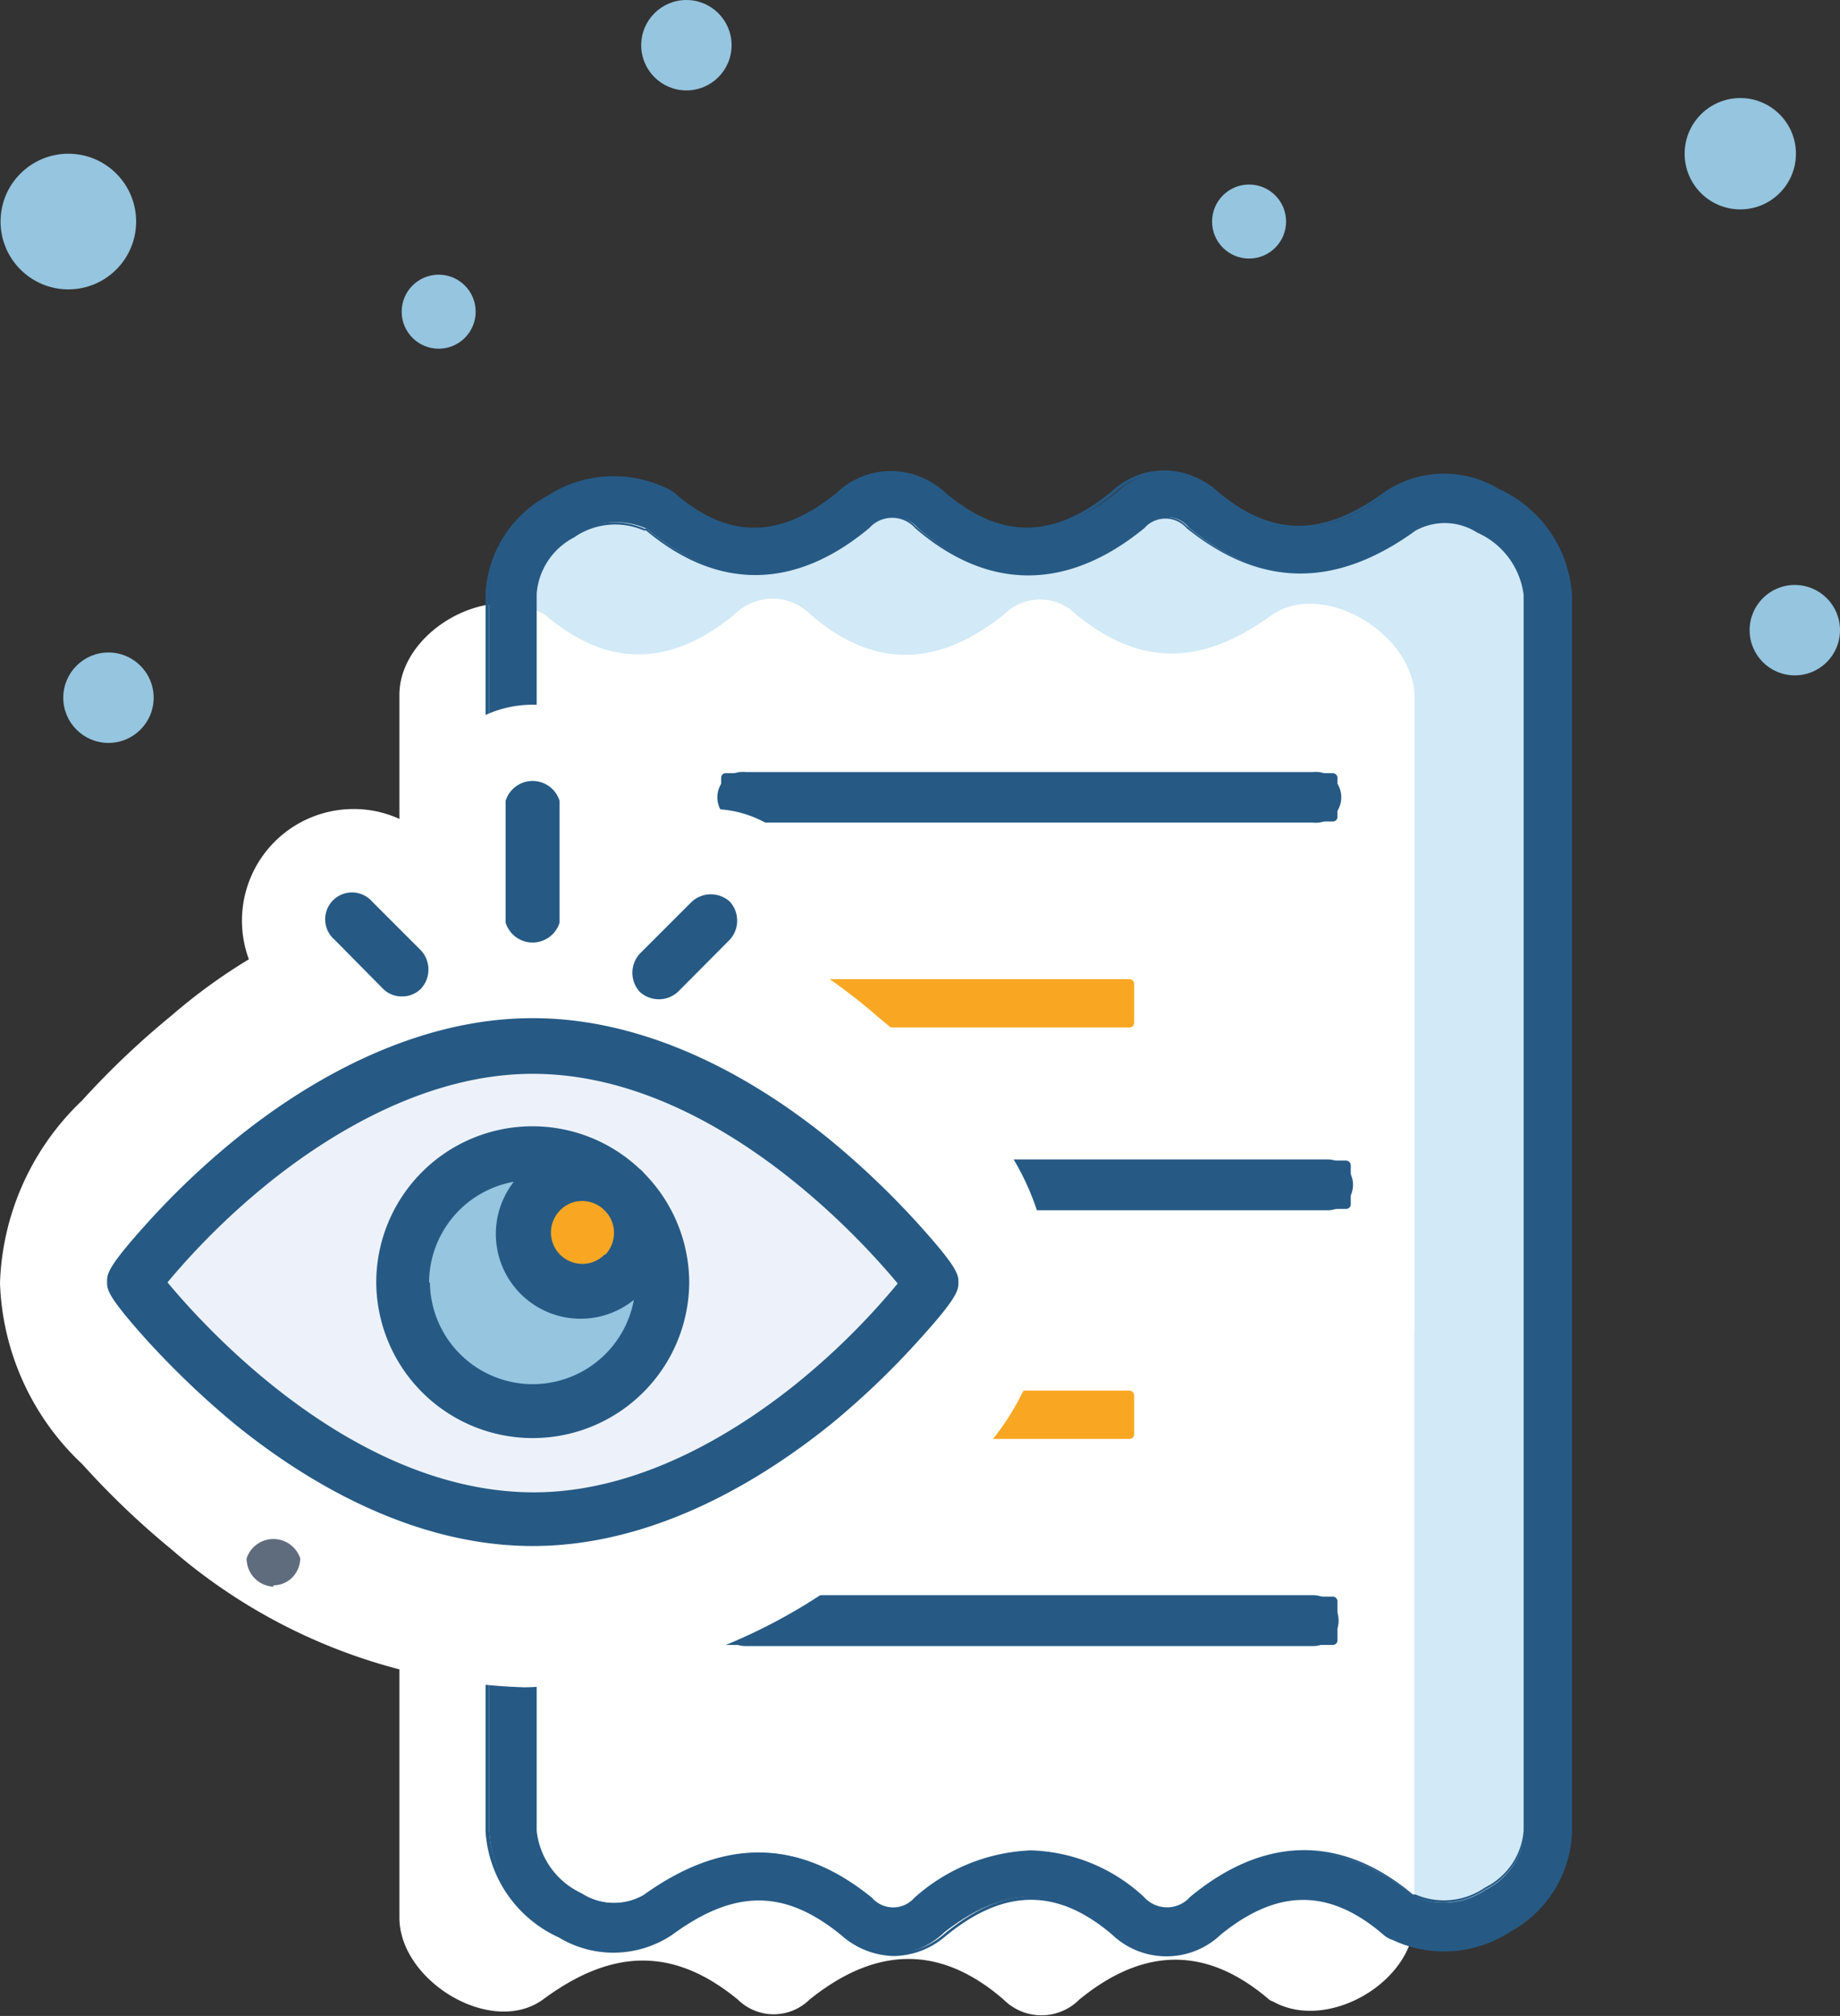
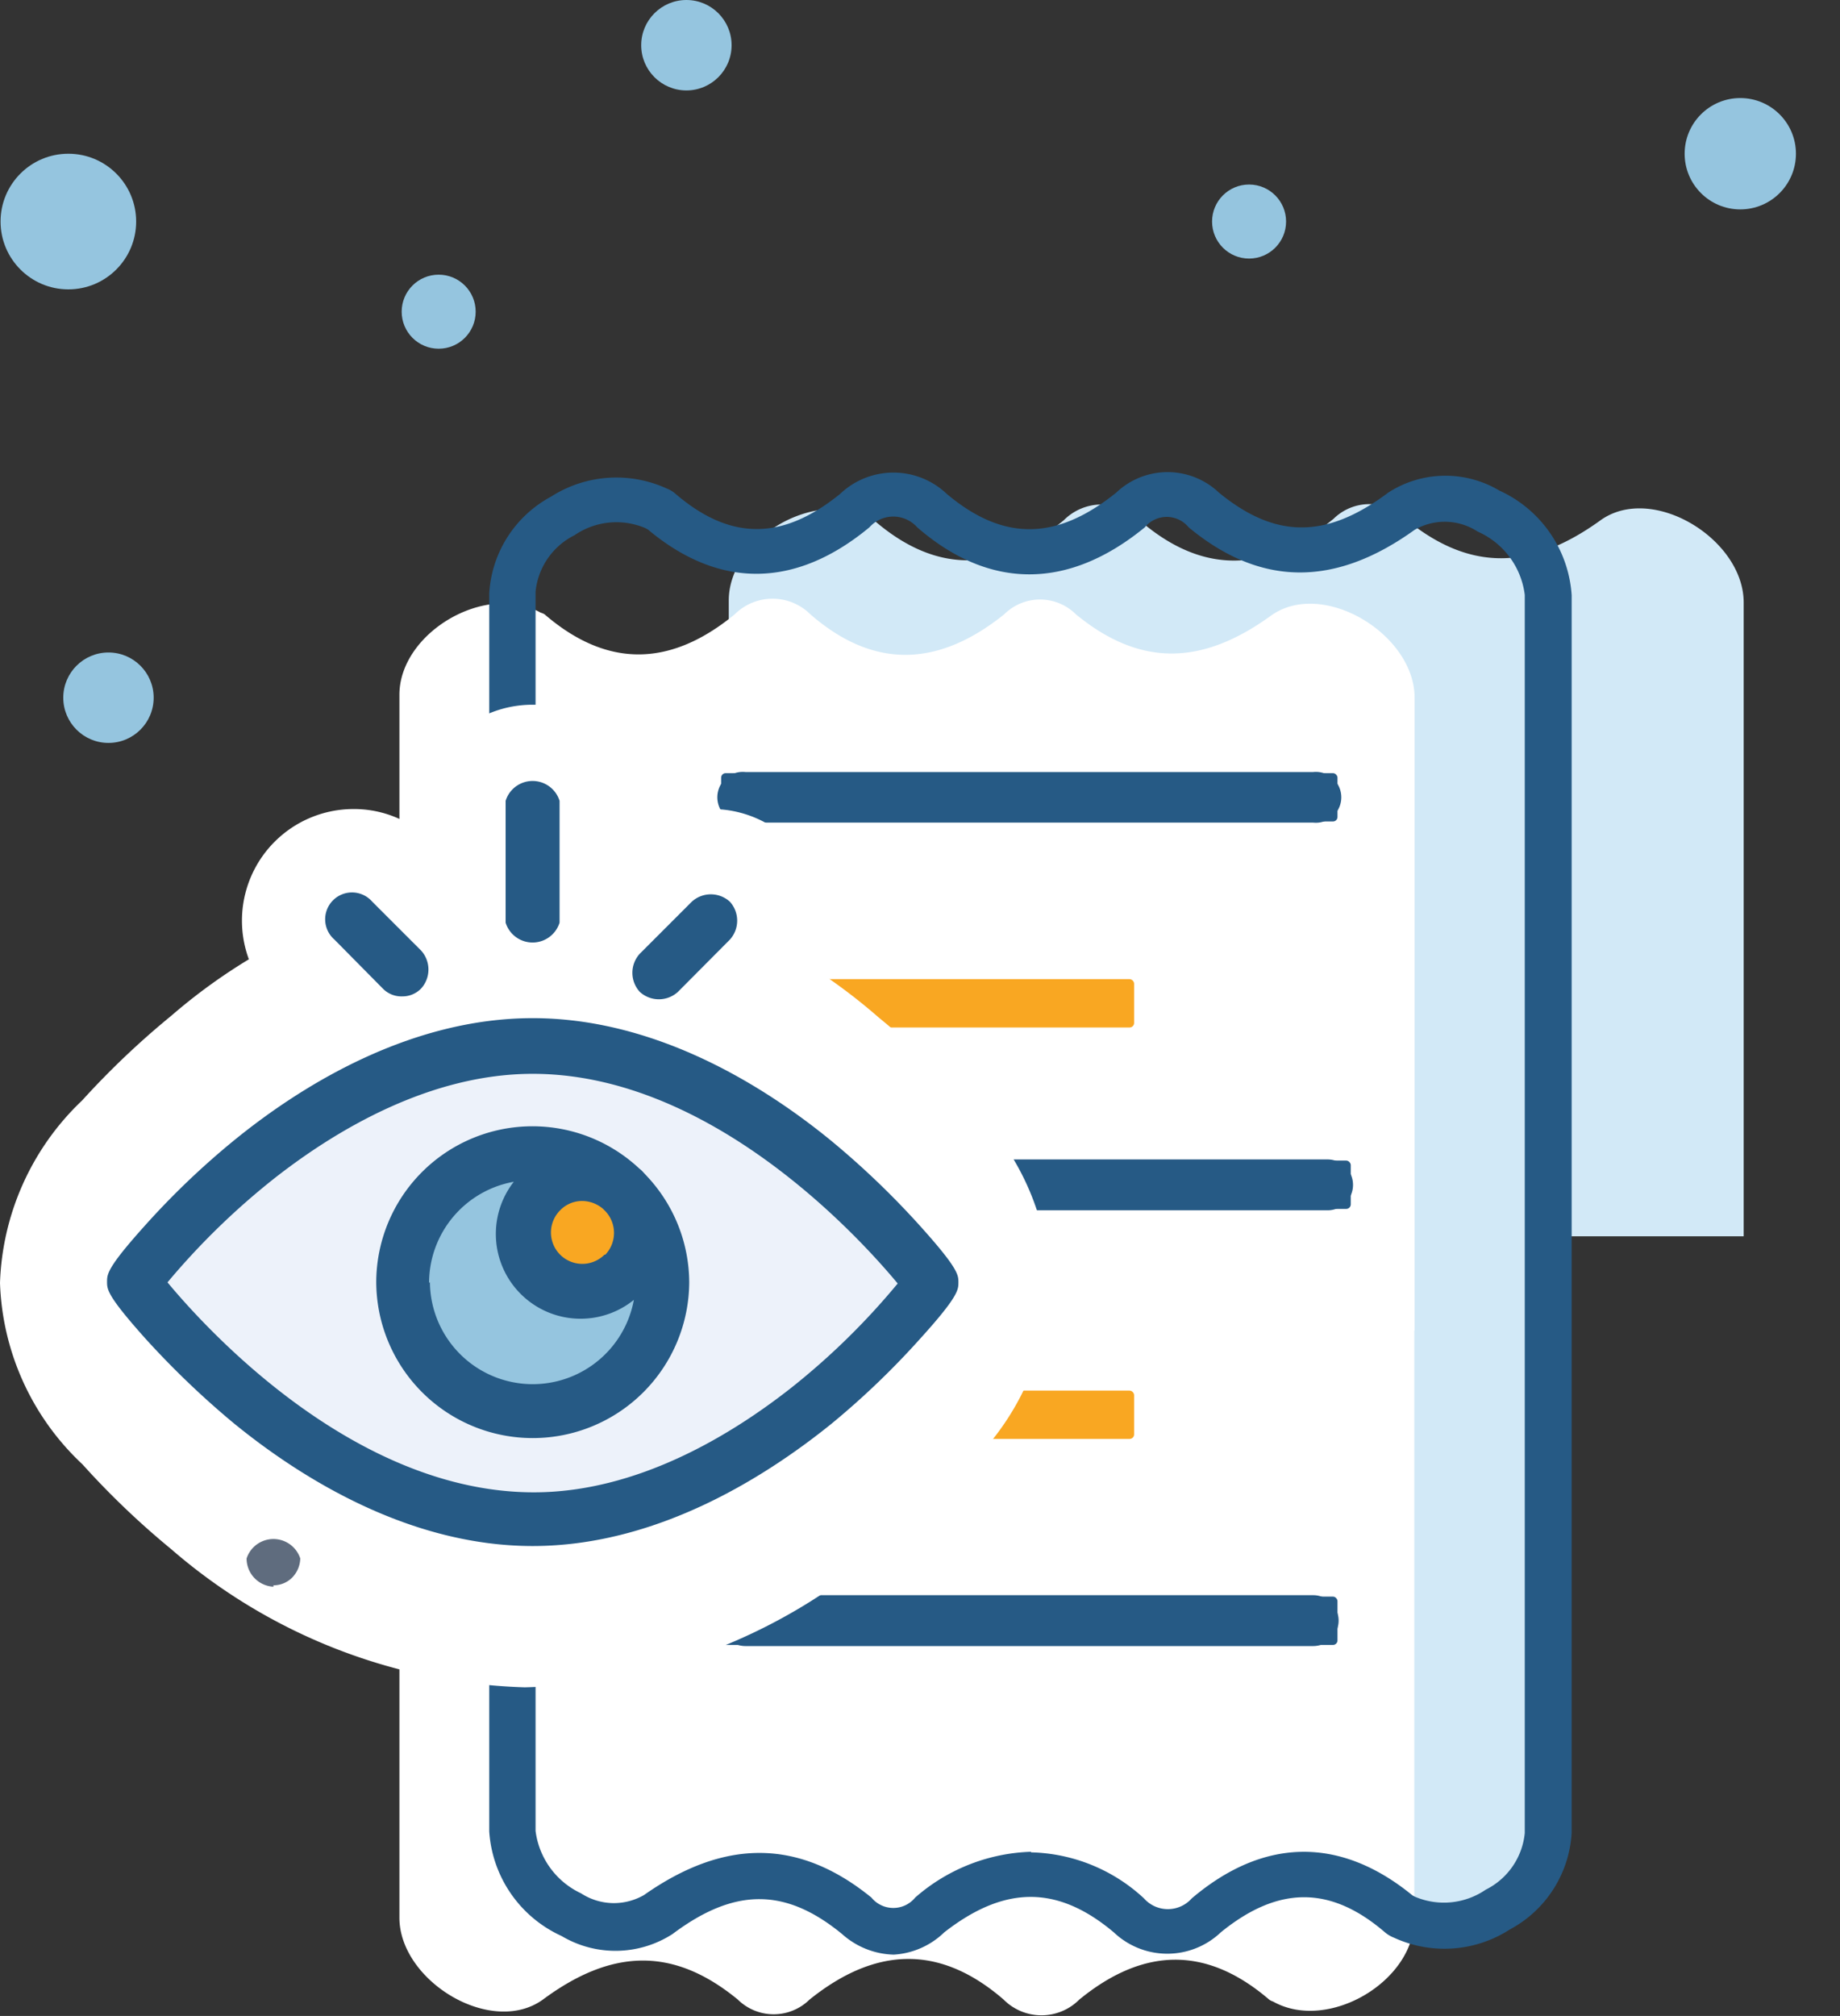
<svg xmlns="http://www.w3.org/2000/svg" viewBox="0 0 65.14 71.34">
  <rect x="0" y="0" width="65.14" height="71.34" fill="#333333" stroke="none" />
  <defs>
    <style>.cls-1{fill:#95c5df;}.cls-2{fill:#d2e9f7;}.cls-3{fill:#fff;}.cls-4{fill:#265a85;}.cls-5{fill:#f9a722;}.cls-6{fill:#edf2fa;}.cls-7{fill:#5f6c7e;}</style>
  </defs>
  <title>Preview</title>
  <g id="Layer_2" data-name="Layer 2">
    <g id="images">
-       <circle class="cls-1" cx="63.54" cy="22.3" r="1.6" />
      <circle class="cls-1" cx="3.84" cy="24.69" r="1.6" />
      <circle class="cls-1" cx="44.22" cy="7.84" r="1.31" />
      <circle class="cls-1" cx="15.53" cy="11.03" r="1.31" />
      <circle class="cls-1" cx="24.3" cy="1.6" r="1.6" />
      <circle class="cls-1" cx="61.61" cy="5.44" r="1.97" />
      <circle class="cls-1" cx="2.42" cy="7.84" r="2.4" />
-       <path class="cls-2" d="M54.88,43.75V64.59c0,2.19-3.06,4-5,2.91-.05,0-.11,0-.14-.07-2.25-1.93-4.49-1.84-6.73,0a1.89,1.89,0,0,1-2.68,0c-2.3-2-4.59-1.82-6.86,0a1.81,1.81,0,0,1-2.54,0c-2.29-1.89-4.48-1.81-6.9-.06-1.83,1.33-5.09-.65-5.09-2.9V21.25c0-2.19,3.07-4,5-2.91,0,0,.1,0,.14.07,2.24,1.94,4.48,1.84,6.72,0a1.89,1.89,0,0,1,2.68,0c2.31,2,4.59,1.82,6.87-.05a1.81,1.81,0,0,1,2.54,0c2.29,1.89,4.47,1.81,6.9.06,1.83-1.33,5.08.65,5.08,2.9V43.75Z" />
+       <path class="cls-2" d="M54.88,43.75V64.59c0,2.19-3.06,4-5,2.91-.05,0-.11,0-.14-.07-2.25-1.93-4.49-1.84-6.73,0a1.89,1.89,0,0,1-2.68,0a1.81,1.81,0,0,1-2.54,0c-2.29-1.89-4.48-1.81-6.9-.06-1.83,1.33-5.09-.65-5.09-2.9V21.25c0-2.19,3.07-4,5-2.91,0,0,.1,0,.14.07,2.24,1.94,4.48,1.84,6.72,0a1.89,1.89,0,0,1,2.68,0c2.31,2,4.59,1.82,6.87-.05a1.81,1.81,0,0,1,2.54,0c2.29,1.89,4.47,1.81,6.9.06,1.83-1.33,5.08.65,5.08,2.9V43.75Z" />
      <path class="cls-3" d="M50.07,47.08q0,10.43,0,20.84c0,2.2-3.06,4-5,2.91a.46.46,0,0,1-.14-.07c-2.25-1.93-4.48-1.83-6.72,0a1.89,1.89,0,0,1-2.68,0c-2.31-2-4.59-1.83-6.87,0a1.81,1.81,0,0,1-2.54,0c-2.29-1.88-4.47-1.8-6.9,0-1.83,1.32-5.08-.66-5.08-2.9V24.59c0-2.2,3.06-4,5-2.91a.59.59,0,0,1,.14.06c2.25,1.94,4.49,1.84,6.73,0a1.9,1.9,0,0,1,2.68,0c2.3,2,4.59,1.82,6.86,0a1.8,1.8,0,0,1,2.54,0c2.29,1.88,4.48,1.8,6.9.05,1.83-1.32,5.09.65,5.09,2.9V47.08Z" />
      <rect class="cls-4" x="25.53" y="27.36" width="21.82" height="1.71" rx="0.16" />
      <path class="cls-4" d="M46.49,29.11H26.39a.9.9,0,1,1,0-1.79h20.1a.9.9,0,1,1,0,1.79Zm-20.1-1.7a.81.81,0,0,0,0,1.62h20.1a.81.81,0,0,0,0-1.62Z" />
      <rect class="cls-5" x="25.53" y="34.65" width="14.62" height="1.71" rx="0.16" />
      <rect class="cls-4" x="26" y="41.07" width="21.82" height="1.71" rx="0.16" />
      <path class="cls-4" d="M47,42.83H26.86a.9.9,0,1,1,0-1.8H47a.9.9,0,0,1,0,1.8ZM26.86,41.12a.81.81,0,1,0,0,1.62H47a.81.81,0,0,0,0-1.62Z" />
      <rect class="cls-5" x="25.53" y="49.21" width="14.62" height="1.71" rx="0.16" />
      <rect class="cls-4" x="25.53" y="56.5" width="21.82" height="1.71" rx="0.16" />
      <path class="cls-4" d="M46.49,58.25H26.39a.9.9,0,0,1,0-1.8h20.1a.9.9,0,0,1,0,1.8Zm-20.1-1.71a.81.81,0,1,0,0,1.62h20.1a.81.81,0,1,0,0-1.62Z" />
      <path class="cls-4" d="M31.64,69.17a2.85,2.85,0,0,1-1.83-.73c-2-1.64-3.8-1.65-6,0a3.73,3.73,0,0,1-3.93.07,4.38,4.38,0,0,1-2.56-3.7V21a4.16,4.16,0,0,1,2.18-3.42,4.29,4.29,0,0,1,4.11-.29,1,1,0,0,1,.31.19c1.94,1.66,3.78,1.65,5.82,0a2.74,2.74,0,0,1,3.78,0c2,1.68,3.88,1.66,6-.05a2.64,2.64,0,0,1,3.63,0c2,1.64,3.8,1.65,6,0a3.73,3.73,0,0,1,3.93-.07,4.38,4.38,0,0,1,2.56,3.7V64.86a4.15,4.15,0,0,1-2.19,3.42,4.27,4.27,0,0,1-4.1.29,1.15,1.15,0,0,1-.32-.19c-1.93-1.66-3.78-1.65-5.81,0a2.75,2.75,0,0,1-3.79,0c-2-1.68-3.87-1.66-6,0A2.81,2.81,0,0,1,31.64,69.17Zm17.65-.62Zm-12.79-3a6.08,6.08,0,0,1,4,1.63,1.13,1.13,0,0,0,1.69,0C44.76,65,47.47,65,50,67.07l.09.05a2.62,2.62,0,0,0,2.51-.25,2.51,2.51,0,0,0,1.38-2q0-9,0-18V21.05a2.83,2.83,0,0,0-1.67-2.24,2.13,2.13,0,0,0-2.23-.06c-2.85,2.05-5.48,2-8-.09a1,1,0,0,0-1.55,0c-2.7,2.21-5.49,2.23-8.06,0a1.13,1.13,0,0,0-1.69,0c-2.62,2.17-5.32,2.19-7.84.08l-.09-.05a2.62,2.62,0,0,0-2.51.25,2.51,2.51,0,0,0-1.38,2V64.79A2.83,2.83,0,0,0,20.57,67a2.13,2.13,0,0,0,2.23.06c2.85-2,5.48-2,8.05.09a1,1,0,0,0,1.55,0A6.52,6.52,0,0,1,36.5,65.53Zm13.57,1.61ZM23.59,17.29Z" />
-       <path class="cls-4" d="M31.64,69.22a2.9,2.9,0,0,1-1.86-.74c-2-1.63-3.77-1.64-6,0a3.74,3.74,0,0,1-4,.08,4.43,4.43,0,0,1-2.59-3.74V21a4.19,4.19,0,0,1,2.2-3.46,4.31,4.31,0,0,1,4.15-.29,1.46,1.46,0,0,1,.32.19c1.92,1.65,3.75,1.64,5.76,0a2.78,2.78,0,0,1,3.84,0c2,1.66,3.84,1.64,5.91-.06a2.69,2.69,0,0,1,3.69,0c2,1.63,3.77,1.64,6,0a3.76,3.76,0,0,1,4-.08,4.43,4.43,0,0,1,2.59,3.74V46.91q0,9,0,18a4.19,4.19,0,0,1-2.2,3.46,4.28,4.28,0,0,1-4.15.28.88.88,0,0,1-.33-.19c-1.91-1.64-3.74-1.63-5.75,0a2.79,2.79,0,0,1-3.85,0c-1.95-1.66-3.83-1.64-5.9.06A2.87,2.87,0,0,1,31.64,69.22Zm-4.78-2.06a4.61,4.61,0,0,1,3,1.25,2.84,2.84,0,0,0,1.81.72,2.81,2.81,0,0,0,1.77-.7c2.11-1.74,4-1.75,6-.06a2.7,2.7,0,0,0,3.73,0c2.05-1.71,3.92-1.71,5.87,0a1,1,0,0,0,.28.16h0a4.16,4.16,0,0,0,4.06-.28,4.1,4.1,0,0,0,2.16-3.38q0-9,0-18V21.05A4.34,4.34,0,0,0,53,17.39a3.69,3.69,0,0,0-3.88.07c-2.27,1.64-4.1,1.63-6.11,0a2.6,2.6,0,0,0-3.57,0c-2.12,1.74-4,1.75-6,.06a2.72,2.72,0,0,0-3.74,0c-2.05,1.71-3.91,1.71-5.87,0a.83.83,0,0,0-.26-.16h0a4.16,4.16,0,0,0-4.06.28A4.07,4.07,0,0,0,17.32,21V64.79a4.34,4.34,0,0,0,2.54,3.66,3.69,3.69,0,0,0,3.88-.07A5.46,5.46,0,0,1,26.86,67.16Zm14.43.42a1.39,1.39,0,0,1-.86-.38,6,6,0,0,0-3.93-1.63,6.44,6.44,0,0,0-4.07,1.66,1.1,1.1,0,0,1-1.61,0c-2.55-2.11-5.17-2.13-8-.09a2.2,2.2,0,0,1-2.28-.06,2.85,2.85,0,0,1-1.69-2.28V21a2.57,2.57,0,0,1,1.4-2.05,2.64,2.64,0,0,1,2.56-.24l.09,0h0c2.49,2.1,5.19,2.08,7.78-.08a1.17,1.17,0,0,1,1.74,0c2.56,2.18,5.33,2.16,8,0a1.1,1.1,0,0,1,1.61,0c2.55,2.11,5.16,2.13,8,.09a2.2,2.2,0,0,1,2.28.06A2.88,2.88,0,0,1,54,21.05V64.86a2.56,2.56,0,0,1-1.41,2,2.67,2.67,0,0,1-2.56.25h0l0,0,0,0h0c-2.5-2.1-5.19-2.08-7.78.08A1.44,1.44,0,0,1,41.29,67.58Zm-4.79-2.1a6.14,6.14,0,0,1,4,1.65,1.09,1.09,0,0,0,1.63,0c2.63-2.18,5.36-2.21,7.89-.09l.09,0a2.55,2.55,0,0,0,2.47-.25,2.46,2.46,0,0,0,1.36-2V21.05a2.79,2.79,0,0,0-1.64-2.2,2.13,2.13,0,0,0-2.19-.07c-2.86,2.07-5.51,2-8.1-.09a1,1,0,0,0-1.5,0c-2.71,2.22-5.52,2.24-8.11,0a1.09,1.09,0,0,0-1.63,0c-2.63,2.19-5.36,2.21-7.9.08l-.08,0a2.55,2.55,0,0,0-2.47.25A2.46,2.46,0,0,0,19,21V64.79A2.77,2.77,0,0,0,20.59,67a2.11,2.11,0,0,0,2.18.07c2.87-2.07,5.52-2,8.1.09a1,1,0,0,0,1.5,0A6.56,6.56,0,0,1,36.5,65.48Zm13.55,1.67v0Z" />
      <path class="cls-3" d="M18.58,59.71A20,20,0,0,1,6.06,54.82a28.94,28.94,0,0,1-3.14-3A9.21,9.21,0,0,1,0,45.4a9.33,9.33,0,0,1,2.91-6.46,29.34,29.34,0,0,1,3.16-3,20,20,0,0,1,12.51-4.87A20,20,0,0,1,31.1,36a27.94,27.94,0,0,1,3.14,3,9.13,9.13,0,0,1,2.93,6.45,9.34,9.34,0,0,1-2.92,6.46,29.37,29.37,0,0,1-3.16,3A20,20,0,0,1,18.58,59.71Z" />
      <path class="cls-3" d="M23.36,38.37a4,4,0,0,1-2.79-1.15,4.11,4.11,0,0,1-.61-.78,4,4,0,0,1-1.1.16,3.74,3.74,0,0,1-1.26-.21,4.72,4.72,0,0,1-.56.71,3.95,3.95,0,0,1-5.59,0L9.72,35.37a3.95,3.95,0,0,1,2.79-6.74,3.86,3.86,0,0,1,2.39.81v-1.1a4,4,0,0,1,7.91,0v1.1a3.88,3.88,0,0,1,2.39-.81A3.95,3.95,0,0,1,28,35.37l-1.84,1.85A4,4,0,0,1,23.36,38.37Z" />
      <path class="cls-6" d="M33,45.4c0,.15-6.32,8.36-14.11,8.36S4.74,45.5,4.74,45.4,11.06,37,18.86,37,33,45.29,33,45.4Z" />
      <circle class="cls-1" cx="18.86" cy="45.4" r="4.59" />
      <circle class="cls-5" cx="20.64" cy="43.61" r="2.06" />
      <path class="cls-7" d="M9.68,56.1a.93.93,0,0,0,.67-.28,1,1,0,0,0,.28-.67,1,1,0,0,0-1.9,0,1,1,0,0,0,.95,1Z" />
      <path class="cls-4" d="M29.44,50.38a28.7,28.7,0,0,0,3.13-3c1.36-1.5,1.36-1.74,1.36-2s0-.49-1.36-2a29.67,29.67,0,0,0-3.13-3c-2.44-2-6.26-4.35-10.58-4.35s-8.15,2.35-10.58,4.33a28.05,28.05,0,0,0-3.14,3c-1.35,1.5-1.35,1.73-1.35,2s0,.49,1.35,2a30.71,30.71,0,0,0,3.13,3c2.45,2,6.27,4.35,10.59,4.35S27,52.35,29.44,50.38Zm-23.51-5a25.7,25.7,0,0,1,3.82-3.71C11.89,40,15.21,38,18.86,38c6.27,0,11.51,5.72,12.92,7.42A25.21,25.21,0,0,1,28,49.12c-2.14,1.68-5.45,3.69-9.1,3.69C12.58,52.81,7.35,47.09,5.93,45.38Z" />
      <path class="cls-4" d="M24.4,45.4a5.52,5.52,0,0,0-1.49-3.77l-.14-.15a.86.86,0,0,0-.14-.13,5.53,5.53,0,0,0-9.31,4,5.54,5.54,0,1,0,11.08,0Zm-3-1a1.11,1.11,0,0,1-1.57-1.57,1.08,1.08,0,0,1,.78-.33,1.14,1.14,0,0,1,.74.28l.09.09A1.12,1.12,0,0,1,21.43,44.4Zm-6.21,1a3.64,3.64,0,0,1,3-3.58A3,3,0,0,0,22.44,46a3.64,3.64,0,0,1-7.22-.63Z" />
      <path class="cls-4" d="M19.81,32.65V28.34a1,1,0,0,0-1.91,0v4.31a1,1,0,0,0,1.91,0Zm-5.57,2.61a.92.92,0,0,0,.67-.28,1,1,0,0,0,0-1.34l-1.73-1.73a.95.95,0,1,0-1.34,1.34L13.57,35A.92.92,0,0,0,14.24,35.26ZM24,35.1l1.84-1.85a1,1,0,0,0,0-1.34,1,1,0,0,0-1.35,0l-1.84,1.84a1,1,0,0,0,0,1.35,1,1,0,0,0,1.35,0Z" />
    </g>
  </g>
</svg>